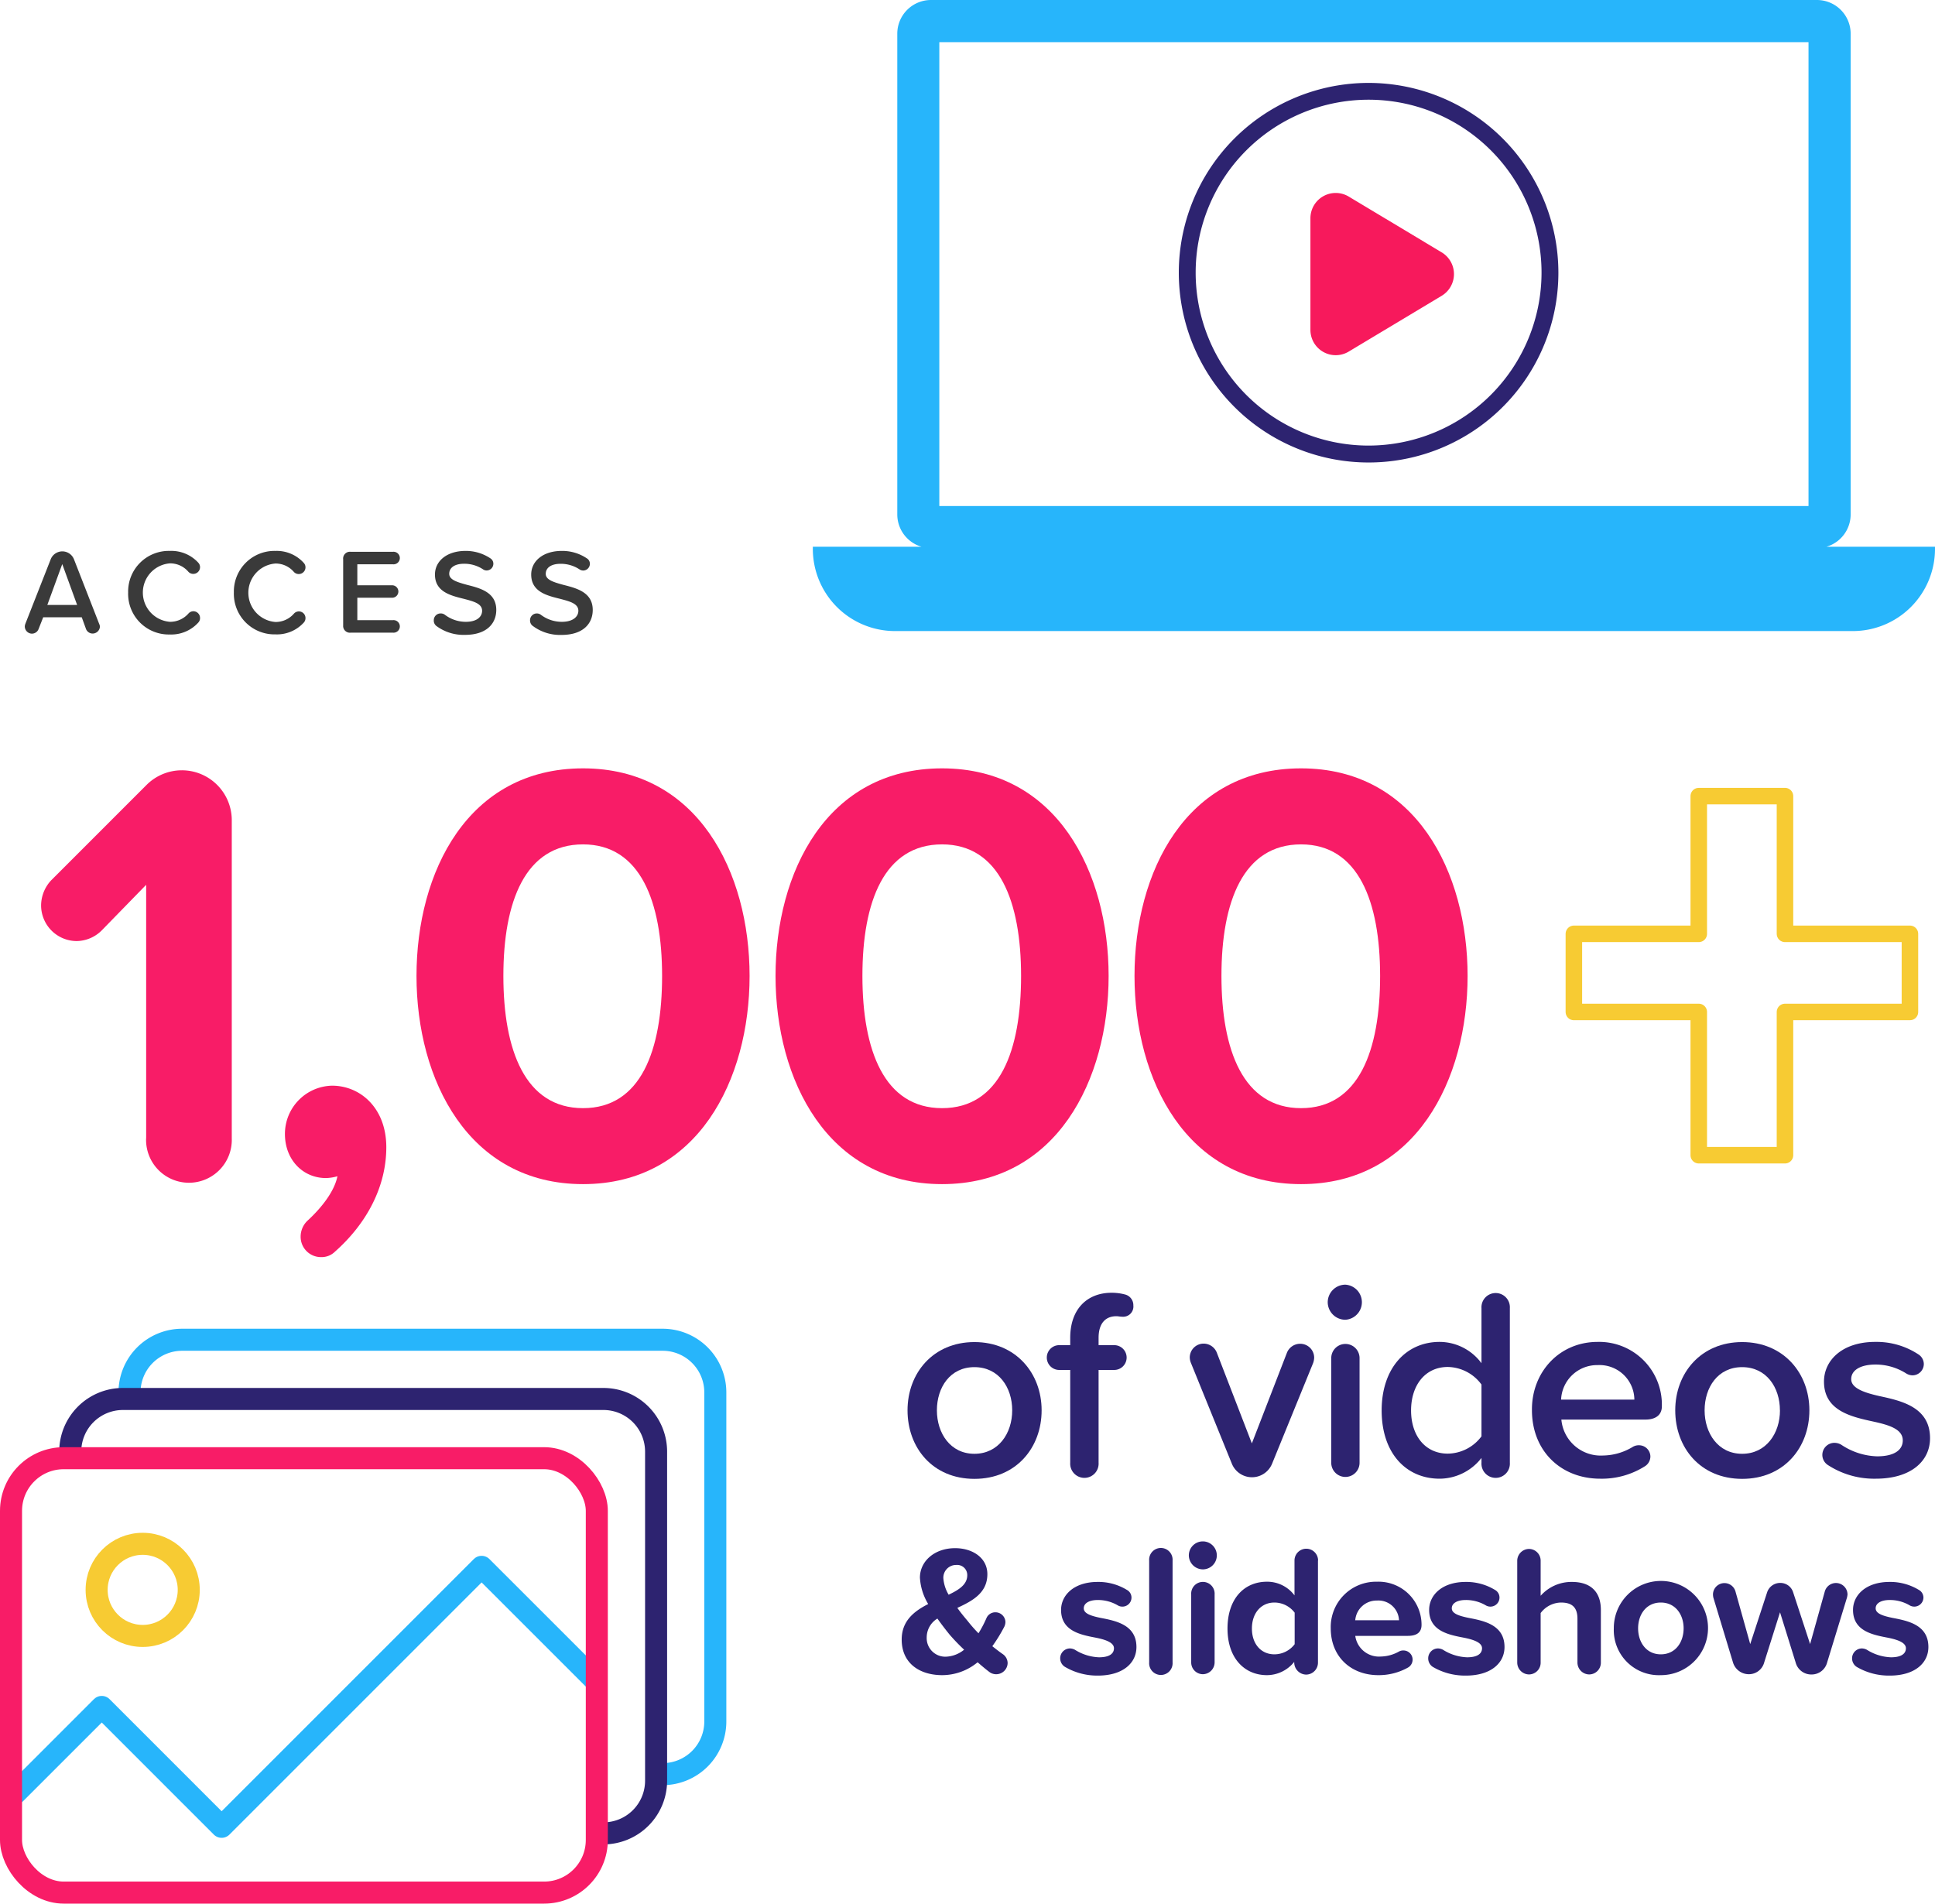
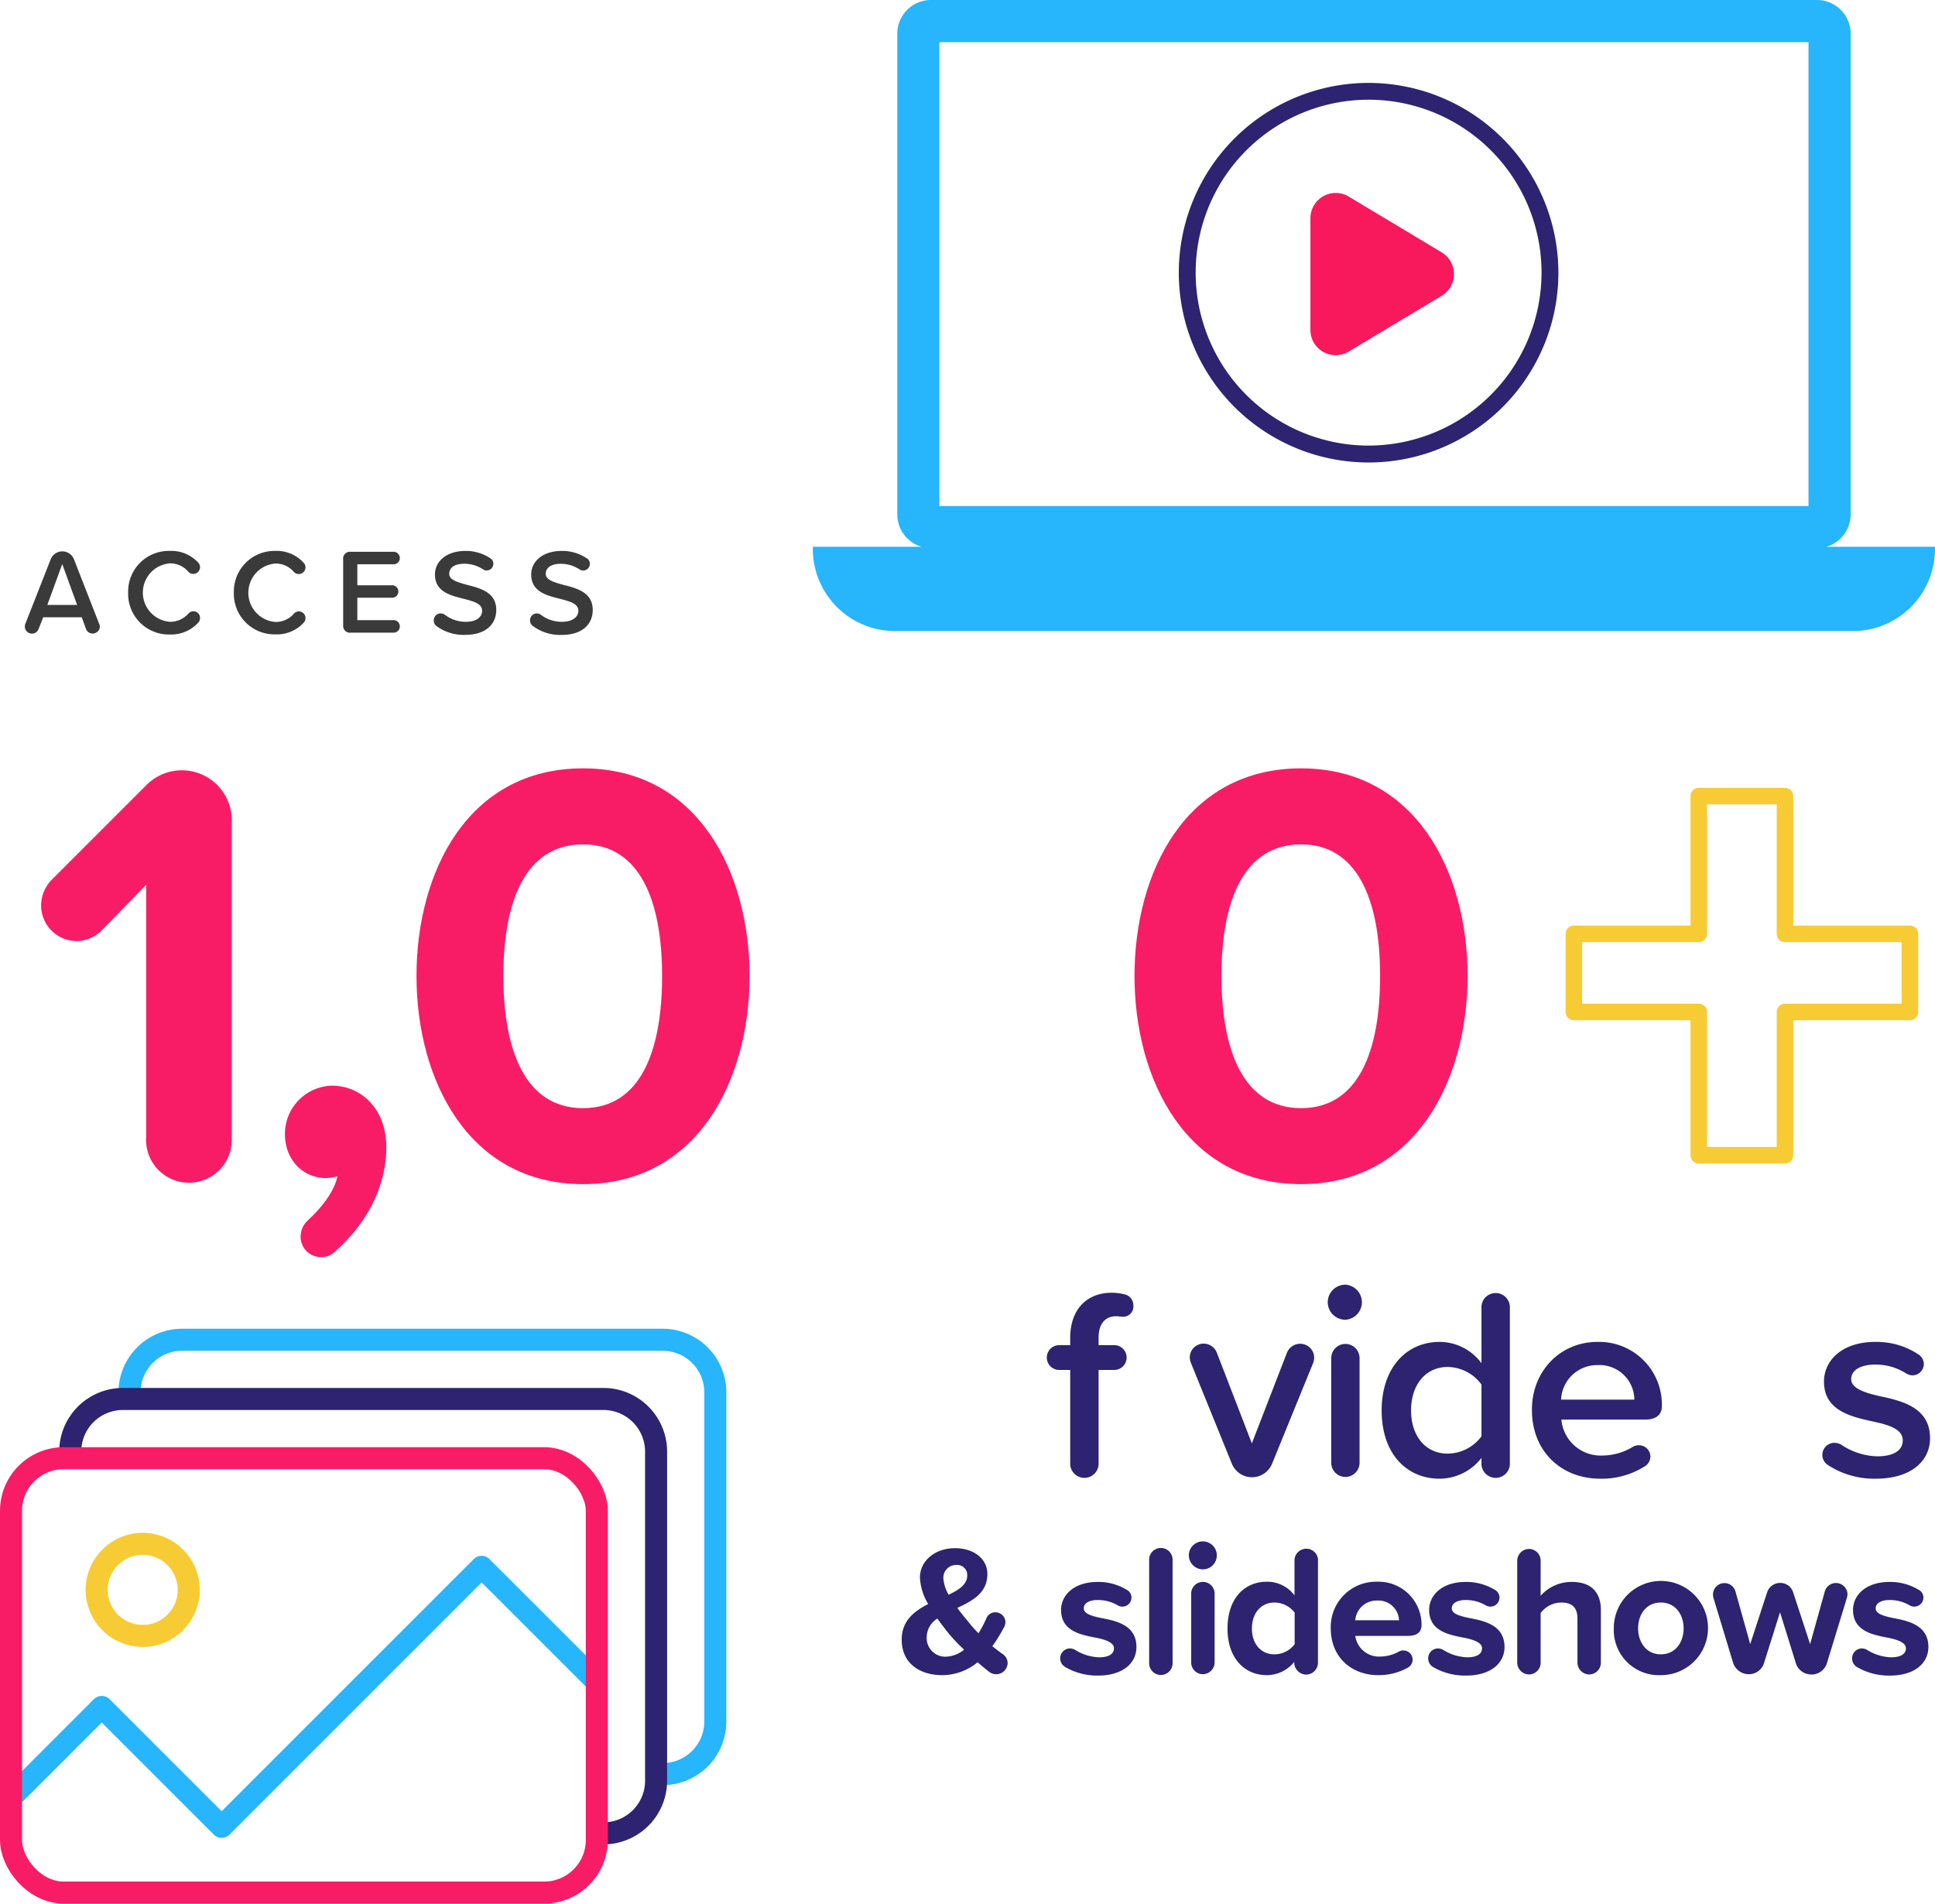
<svg xmlns="http://www.w3.org/2000/svg" viewBox="0 0 351.23 345.55">
  <title>_</title>
-   <path d="M164.73,256c0-6.76,4.65-12.39,12.14-12.39s12.2,5.63,12.2,12.39-4.61,12.44-12.2,12.44S164.73,262.78,164.73,256Zm19,0c0-4.16-2.45-7.84-6.86-7.84s-6.81,3.68-6.81,7.84,2.45,7.89,6.81,7.89S183.73,260.18,183.73,256Z" style="fill:#2d2370" />
  <path d="M199.41,242.84v1.33h2.84a2.25,2.25,0,0,1,0,4.5h-2.84v16.85a2.58,2.58,0,1,1-5.15,0V248.67h-2a2.25,2.25,0,0,1,0-4.5h2v-1.33c0-5.29,3.14-8.18,7.5-8.18a9.34,9.34,0,0,1,2.4.3,2,2,0,0,1,1.56,2,1.86,1.86,0,0,1-2,2.05c-.35,0-.79-.09-1-.09C200.68,238.88,199.41,240.2,199.41,242.84Z" style="fill:#2d2370" />
  <path d="M238.54,246.42a3.16,3.16,0,0,1-.19,1l-7.45,18.27a3.94,3.94,0,0,1-7.3,0l-7.44-18.32a2.8,2.8,0,0,1-.2-.93,2.52,2.52,0,0,1,2.5-2.55,2.58,2.58,0,0,1,2.4,1.62L227.23,262l6.37-16.46a2.58,2.58,0,0,1,2.4-1.62A2.53,2.53,0,0,1,238.54,246.42Z" style="fill:#2d2370" />
  <path d="M241,236.38a3.21,3.21,0,0,1,3.19-3.19,3.19,3.19,0,0,1,0,6.37A3.21,3.21,0,0,1,241,236.38Zm.64,29.14v-19a2.57,2.57,0,1,1,5.14,0v19a2.57,2.57,0,1,1-5.14,0Z" style="fill:#2d2370" />
  <path d="M274.06,237.46v28.06a2.58,2.58,0,1,1-5.15,0v-.88a9.67,9.67,0,0,1-7.59,3.77c-6.07,0-10.53-4.6-10.53-12.39,0-7.64,4.41-12.44,10.53-12.44a9.48,9.48,0,0,1,7.59,3.87v-10a2.58,2.58,0,1,1,5.15,0Zm-5.15,23.26v-9.4a7.74,7.74,0,0,0-6.12-3.19c-4.07,0-6.66,3.28-6.66,7.89s2.59,7.84,6.66,7.84A7.73,7.73,0,0,0,268.91,260.72Z" style="fill:#2d2370" />
  <path d="M290,243.58a11.38,11.38,0,0,1,11.65,11.7c0,1.52-1.07,2.4-3,2.4H283.41A7.17,7.17,0,0,0,291,264.2a10.62,10.62,0,0,0,5.38-1.57,2.11,2.11,0,0,1,1.13-.29,2.07,2.07,0,0,1,2.06,2.05,2.11,2.11,0,0,1-.93,1.72,14.6,14.6,0,0,1-8.18,2.3c-7.1,0-12.39-5-12.39-12.44C278,249.11,283,243.58,290,243.58Zm-6.67,10.48h13.33a6.33,6.33,0,0,0-6.66-6.27A6.54,6.54,0,0,0,283.36,254.06Z" style="fill:#2d2370" />
-   <path d="M304.08,256c0-6.76,4.66-12.39,12.15-12.39s12.2,5.63,12.2,12.39-4.61,12.44-12.2,12.44S304.08,262.78,304.08,256Zm19,0c0-4.16-2.45-7.84-6.86-7.84s-6.81,3.68-6.81,7.84,2.45,7.89,6.81,7.89S323.09,260.18,323.09,256Z" style="fill:#2d2370" />
  <path d="M330.78,264.1a2.2,2.2,0,0,1,2.21-2.2,2.48,2.48,0,0,1,1.22.34,12.29,12.29,0,0,0,6.51,2.11c3.09,0,4.66-1.13,4.66-2.89,0-2.06-2.5-2.8-5.39-3.43-4.07-.88-8.91-2-8.91-7.25,0-3.87,3.33-7.2,9.3-7.2a13.79,13.79,0,0,1,7.89,2.3,2.1,2.1,0,0,1,.93,1.71,2.07,2.07,0,0,1-2.06,2.06,2.27,2.27,0,0,1-1.13-.34,10.35,10.35,0,0,0-5.58-1.62c-2.69,0-4.41,1-4.41,2.65s2.35,2.45,5.15,3.08c4.11.88,9.16,2.06,9.16,7.64,0,4.17-3.48,7.35-9.85,7.35a15.4,15.4,0,0,1-8.72-2.5A2.19,2.19,0,0,1,330.78,264.1Z" style="fill:#2d2370" />
  <path d="M182.9,301.89a2.08,2.08,0,0,1-3.21,1.68c-.64-.47-1.44-1.14-2.24-1.84a10.1,10.1,0,0,1-6.42,2.34c-4.09,0-7.36-2.14-7.36-6.46,0-3.41,2.27-5.15,4.81-6.45a10.36,10.36,0,0,1-1.5-4.79c0-3,2.67-5.35,6.39-5.35,3.14,0,5.85,1.74,5.85,4.72,0,3.41-2.71,4.85-5.45,6.12.63.9,1.34,1.74,1.9,2.41a25.22,25.22,0,0,0,1.94,2.2,20.61,20.61,0,0,0,1.44-2.74,1.75,1.75,0,0,1,1.64-1.07,1.82,1.82,0,0,1,1.81,1.77,2.16,2.16,0,0,1-.2.84,28.7,28.7,0,0,1-2.18,3.55c.64.5,1.27,1,1.91,1.44A2,2,0,0,1,182.9,301.89ZM175,299.45a36.83,36.83,0,0,1-2.61-2.71c-.73-.9-1.5-1.9-2.24-2.94a4,4,0,0,0-1.94,3.41,3.37,3.37,0,0,0,3.45,3.51A5.53,5.53,0,0,0,175,299.45Zm-2.77-10c1.9-.9,3.34-1.87,3.34-3.51a1.83,1.83,0,0,0-2-1.87,2.31,2.31,0,0,0-2.34,2.37A6.81,6.81,0,0,0,172.2,289.48Z" style="fill:#2d2370" />
  <path d="M192.44,301a1.79,1.79,0,0,1,1.77-1.78,2,2,0,0,1,.9.24,8.8,8.8,0,0,0,4.38,1.37c1.84,0,2.71-.64,2.71-1.64s-1.4-1.54-3.24-1.91c-2.78-.53-6.36-1.2-6.36-5.05,0-2.71,2.38-5.08,6.63-5.08a9.92,9.92,0,0,1,5.31,1.44,1.58,1.58,0,0,1,.84,1.4,1.64,1.64,0,0,1-1.64,1.64,1.61,1.61,0,0,1-.8-.2,7.13,7.13,0,0,0-3.68-1c-1.54,0-2.54.57-2.54,1.51s1.27,1.37,3.07,1.74c2.78.53,6.49,1.27,6.49,5.28,0,2.95-2.5,5.19-7,5.19a11.54,11.54,0,0,1-5.95-1.57A1.81,1.81,0,0,1,192.44,301Z" style="fill:#2d2370" />
  <path d="M208.59,301.76v-18.5a2.13,2.13,0,1,1,4.25,0v18.5a2.13,2.13,0,1,1-4.25,0Z" style="fill:#2d2370" />
  <path d="M215.79,282.33a2.54,2.54,0,1,1,2.54,2.54A2.57,2.57,0,0,1,215.79,282.33Zm.43,19.43V289.42a2.13,2.13,0,1,1,4.25,0v12.34a2.16,2.16,0,0,1-2.14,2.14A2.13,2.13,0,0,1,216.22,301.76Z" style="fill:#2d2370" />
  <path d="M239.23,283.26v18.5a2.17,2.17,0,0,1-2.14,2.21,2.21,2.21,0,0,1-2.17-2.18v-.13a6.36,6.36,0,0,1-4.95,2.41c-4.08,0-7.16-3.08-7.16-8.46s3-8.5,7.16-8.5a6.19,6.19,0,0,1,5,2.48v-6.33a2.14,2.14,0,0,1,4.28,0ZM235,298.45v-5.72a4.62,4.62,0,0,0-3.68-1.84c-2.41,0-4.08,1.91-4.08,4.72s1.67,4.68,4.08,4.68A4.62,4.62,0,0,0,235,298.45Z" style="fill:#2d2370" />
  <path d="M249.94,287.11a7.81,7.81,0,0,1,8.09,7.83c0,1.4-.9,2-2.5,2H246a4.35,4.35,0,0,0,4.65,3.75,7,7,0,0,0,3.27-.9,1.55,1.55,0,0,1,.81-.2,1.66,1.66,0,0,1,.77,3.14,10.81,10.81,0,0,1-5.32,1.34c-4.92,0-8.63-3.31-8.63-8.5A8.22,8.22,0,0,1,249.94,287.11Zm-4,7h8a3.74,3.74,0,0,0-4-3.58A3.88,3.88,0,0,0,246,294.07Z" style="fill:#2d2370" />
  <path d="M259.24,301a1.79,1.79,0,0,1,1.77-1.78,2,2,0,0,1,.91.24,8.77,8.77,0,0,0,4.38,1.37c1.84,0,2.71-.64,2.71-1.64s-1.41-1.54-3.25-1.91c-2.77-.53-6.35-1.2-6.35-5.05,0-2.71,2.37-5.08,6.62-5.08a10,10,0,0,1,5.32,1.44,1.59,1.59,0,0,1,.83,1.4,1.65,1.65,0,0,1-2.44,1.44,7.1,7.1,0,0,0-3.68-1c-1.54,0-2.54.57-2.54,1.51s1.27,1.37,3.08,1.74c2.77.53,6.49,1.27,6.49,5.28,0,2.95-2.51,5.19-7,5.19a11.55,11.55,0,0,1-6-1.57A1.83,1.83,0,0,1,259.24,301Z" style="fill:#2d2370" />
  <path d="M286.33,301.76v-7.93c0-2.24-1.17-2.94-3-2.94a4.7,4.7,0,0,0-3.68,1.91v9a2.13,2.13,0,0,1-2.11,2.14,2.16,2.16,0,0,1-2.14-2.14v-18.5a2.16,2.16,0,0,1,2.14-2.14,2.13,2.13,0,0,1,2.11,2.14v6.36a7.45,7.45,0,0,1,5.68-2.51c3.55,0,5.25,1.94,5.25,5.08v9.57a2.13,2.13,0,0,1-2.14,2.14A2.16,2.16,0,0,1,286.33,301.76Z" style="fill:#2d2370" />
  <path d="M292.93,295.57a8.55,8.55,0,1,1,8.53,8.5A8.18,8.18,0,0,1,292.93,295.57Zm12.67,0c0-2.51-1.5-4.68-4.14-4.68s-4.12,2.17-4.12,4.68,1.47,4.72,4.12,4.72S305.6,298.11,305.6,295.57Z" style="fill:#2d2370" />
  <path d="M325.94,301.79l-2.84-9.13-2.88,9.13a2.87,2.87,0,0,1-2.81,2.11,3,3,0,0,1-2.84-2.11L311,290a2.74,2.74,0,0,1-.07-.6,2.08,2.08,0,0,1,4.08-.53l2.68,9.56,3.07-9.4a2.48,2.48,0,0,1,2.38-1.7,2.42,2.42,0,0,1,2.34,1.7l3.08,9.4,2.67-9.56a2.1,2.1,0,0,1,4.12.56,3.57,3.57,0,0,1-.1.57l-3.62,11.84a2.9,2.9,0,0,1-2.8,2.11A2.93,2.93,0,0,1,325.94,301.79Z" style="fill:#2d2370" />
  <path d="M336.18,301a1.79,1.79,0,0,1,1.77-1.78,2,2,0,0,1,.91.24,8.77,8.77,0,0,0,4.38,1.37c1.84,0,2.71-.64,2.71-1.64s-1.41-1.54-3.25-1.91c-2.77-.53-6.35-1.2-6.35-5.05,0-2.71,2.37-5.08,6.62-5.08a10,10,0,0,1,5.32,1.44,1.6,1.6,0,0,1,.84,1.4,1.66,1.66,0,0,1-2.45,1.44,7.07,7.07,0,0,0-3.68-1c-1.53,0-2.54.57-2.54,1.51s1.27,1.37,3.08,1.74c2.78.53,6.49,1.27,6.49,5.28,0,2.95-2.51,5.19-7,5.19a11.55,11.55,0,0,1-6-1.57A1.83,1.83,0,0,1,336.18,301Z" style="fill:#2d2370" />
  <path d="M18.14,113.7A1.33,1.33,0,0,1,16.82,115a1.29,1.29,0,0,1-1.21-.83l-.77-2.12h-7L7,114.19a1.3,1.3,0,0,1-1.21.83A1.32,1.32,0,0,1,4.5,113.7a1.71,1.71,0,0,1,.1-.46l4.6-11.71a2.27,2.27,0,0,1,4.23,0L18,113.24A1.72,1.72,0,0,1,18.14,113.7ZM14,109.81l-2.7-7.42-2.71,7.42Z" style="fill:#3a3a3a" />
  <path d="M23.26,107.56A7.38,7.38,0,0,1,30.85,100,6.62,6.62,0,0,1,36,102.15a1.17,1.17,0,0,1,.31.81,1.22,1.22,0,0,1-1.21,1.21,1.19,1.19,0,0,1-.93-.41,4.34,4.34,0,0,0-3.32-1.5,5.32,5.32,0,0,0,0,10.61,4.42,4.42,0,0,0,3.35-1.5,1.21,1.21,0,0,1,.9-.42,1.22,1.22,0,0,1,1.21,1.21A1.18,1.18,0,0,1,36,113a6.61,6.61,0,0,1-5.15,2.17A7.38,7.38,0,0,1,23.26,107.56Z" style="fill:#3a3a3a" />
  <path d="M42.45,107.56A7.37,7.37,0,0,1,50,100a6.6,6.6,0,0,1,5.14,2.18,1.17,1.17,0,0,1,.31.81,1.22,1.22,0,0,1-1.21,1.21,1.19,1.19,0,0,1-.92-.41,4.35,4.35,0,0,0-3.32-1.5,5.32,5.32,0,0,0,0,10.61,4.39,4.39,0,0,0,3.34-1.5,1.2,1.2,0,0,1,2.11.79,1.18,1.18,0,0,1-.31.82A6.59,6.59,0,0,1,50,115.15,7.37,7.37,0,0,1,42.45,107.56Z" style="fill:#3a3a3a" />
  <path d="M62.29,113.53v-12a1.23,1.23,0,0,1,1.36-1.37h7.68a1.14,1.14,0,1,1,0,2.27H64.86v3.81h6.32a1.13,1.13,0,1,1,0,2.26H64.86v4.07h6.47a1.14,1.14,0,1,1,0,2.27H63.65A1.22,1.22,0,0,1,62.29,113.53Z" style="fill:#3a3a3a" />
  <path d="M78.74,112.58A1.23,1.23,0,0,1,80,111.35a1.24,1.24,0,0,1,.75.24,6.27,6.27,0,0,0,3.81,1.28c2.11,0,2.95-1,2.95-2,0-1.32-1.56-1.71-3.35-2.18-2.4-.59-5.21-1.29-5.21-4.4,0-2.42,2.13-4.29,5.56-4.29A8,8,0,0,1,89,101.34a1.14,1.14,0,0,1,.55,1,1.22,1.22,0,0,1-1.21,1.21,1.13,1.13,0,0,1-.68-.22,6.21,6.21,0,0,0-3.41-1c-1.74,0-2.71.73-2.71,1.83s1.5,1.52,3.23,2c2.42.61,5.31,1.36,5.31,4.55,0,2.44-1.72,4.53-5.68,4.53a8.28,8.28,0,0,1-5.17-1.6A1.22,1.22,0,0,1,78.74,112.58Z" style="fill:#3a3a3a" />
  <path d="M96.21,112.58a1.23,1.23,0,0,1,1.21-1.23,1.24,1.24,0,0,1,.75.24,6.27,6.27,0,0,0,3.81,1.28c2.11,0,3-1,3-2,0-1.32-1.57-1.71-3.35-2.18-2.4-.59-5.21-1.29-5.21-4.4,0-2.42,2.13-4.29,5.56-4.29a8,8,0,0,1,4.54,1.35,1.14,1.14,0,0,1,.55,1,1.22,1.22,0,0,1-1.21,1.21,1.18,1.18,0,0,1-.69-.22,6.18,6.18,0,0,0-3.41-1c-1.74,0-2.7.73-2.7,1.83s1.49,1.52,3.23,2c2.42.61,5.3,1.36,5.3,4.55,0,2.44-1.71,4.53-5.67,4.53a8.26,8.26,0,0,1-5.17-1.6A1.22,1.22,0,0,1,96.21,112.58Z" style="fill:#3a3a3a" />
  <path d="M331.54,99.24a6.12,6.12,0,0,0,4.38-5.86V6.12A6.12,6.12,0,0,0,329.8,0H169a6.12,6.12,0,0,0-6.13,6.12V93.38a6.12,6.12,0,0,0,4.38,5.86H147.54v.39a14.92,14.92,0,0,0,14.92,14.92H336.31a14.92,14.92,0,0,0,14.92-14.92v-.39ZM170.5,7.65H328.27v84.2H170.5Z" style="fill:#27b5fb" />
  <path d="M261.69,45.81l-16.83-10.1a4.59,4.59,0,0,0-7,3.94v20.2a4.59,4.59,0,0,0,7,3.94l16.83-10.1a4.6,4.6,0,0,0,0-7.88Z" style="fill:#f7195c" />
  <path d="M248.42,15.05a34.45,34.45,0,1,0,34.45,34.44A34.48,34.48,0,0,0,248.42,15.05Zm0,65.83a31.39,31.39,0,1,1,31.39-31.39A31.42,31.42,0,0,1,248.42,80.88Z" style="fill:#2d2370" />
  <path d="M26.53,206.61v-46l-8,8.21a6.56,6.56,0,0,1-4.6,2,6.48,6.48,0,0,1-6.47-6.47,6.74,6.74,0,0,1,1.87-4.6l17.3-17.3a9.06,9.06,0,0,1,15.44,6.35v57.83a7.78,7.78,0,1,1-15.55,0Z" style="fill:#f81c67" />
  <path d="M58.29,228.19a3.69,3.69,0,0,1-3.72-3.73,4,4,0,0,1,1.2-2.84c2.63-2.41,4.93-5.37,5.48-8.11a8.18,8.18,0,0,1-2.08.33c-4.16,0-7.45-3.29-7.45-8a8.75,8.75,0,0,1,8.55-8.77c5.14,0,9.85,4.06,9.85,11.17s-3.5,13.8-9.31,18.95A3.45,3.45,0,0,1,58.29,228.19Z" style="fill:#f81c67" />
  <path d="M105.83,139.47c20.81,0,30.23,18.84,30.23,37.68s-9.42,37.79-30.23,37.79S75.6,196,75.6,177.15,84.91,139.47,105.83,139.47Zm0,13.8c-10.52,0-14.46,10.41-14.46,23.88s3.94,24,14.46,24,14.35-10.52,14.35-24S116.23,153.27,105.83,153.27Z" style="fill:#f81c67" />
-   <path d="M171,139.47c20.81,0,30.23,18.84,30.23,37.68s-9.42,37.79-30.23,37.79S140.77,196,140.77,177.15,150.08,139.47,171,139.47Zm0,13.8c-10.52,0-14.46,10.41-14.46,23.88s3.94,24,14.46,24,14.34-10.52,14.34-24S181.4,153.27,171,153.27Z" style="fill:#f81c67" />
  <path d="M236.16,139.47c20.81,0,30.23,18.84,30.23,37.68s-9.42,37.79-30.23,37.79S205.93,196,205.93,177.15,215.25,139.47,236.16,139.47Zm0,13.8c-10.51,0-14.45,10.41-14.45,23.88s3.94,24,14.45,24,14.35-10.52,14.35-24S246.57,153.27,236.16,153.27Z" style="fill:#f81c67" />
  <path d="M285.68,183.69V169.51h22.67v-25H324v25h22.68v14.18H324v26H308.35v-26Z" style="fill:none;stroke:#f7cb33;stroke-linecap:round;stroke-linejoin:round;stroke-width:3px" />
  <path d="M23.51,252.74a9.55,9.55,0,0,1,9.55-9.55h87.22a9.56,9.56,0,0,1,9.56,9.55v59.74a9.56,9.56,0,0,1-9.56,9.56" style="fill:none;stroke:#27b5fb;stroke-linecap:round;stroke-linejoin:round;stroke-width:4px" />
  <path d="M12.75,263.5a9.56,9.56,0,0,1,9.56-9.56h87.22a9.56,9.56,0,0,1,9.56,9.56v59.74a9.56,9.56,0,0,1-9.56,9.55" style="fill:none;stroke:#2d2370;stroke-miterlimit:10;stroke-width:4px" />
  <circle cx="25.9" cy="288.59" r="8.36" style="fill:none;stroke:#f7cb33;stroke-miterlimit:10;stroke-width:4px" />
  <polyline points="2.81 325.5 18.47 309.84 40.23 331.6 87.42 284.41 108.05 305.03" style="fill:none;stroke:#27b5fb;stroke-linecap:round;stroke-linejoin:round;stroke-width:4px" />
  <rect x="2" y="264.69" width="106.33" height="78.85" rx="9.56" style="fill:none;stroke:#f81c67;stroke-linecap:round;stroke-linejoin:round;stroke-width:4px" />
</svg>